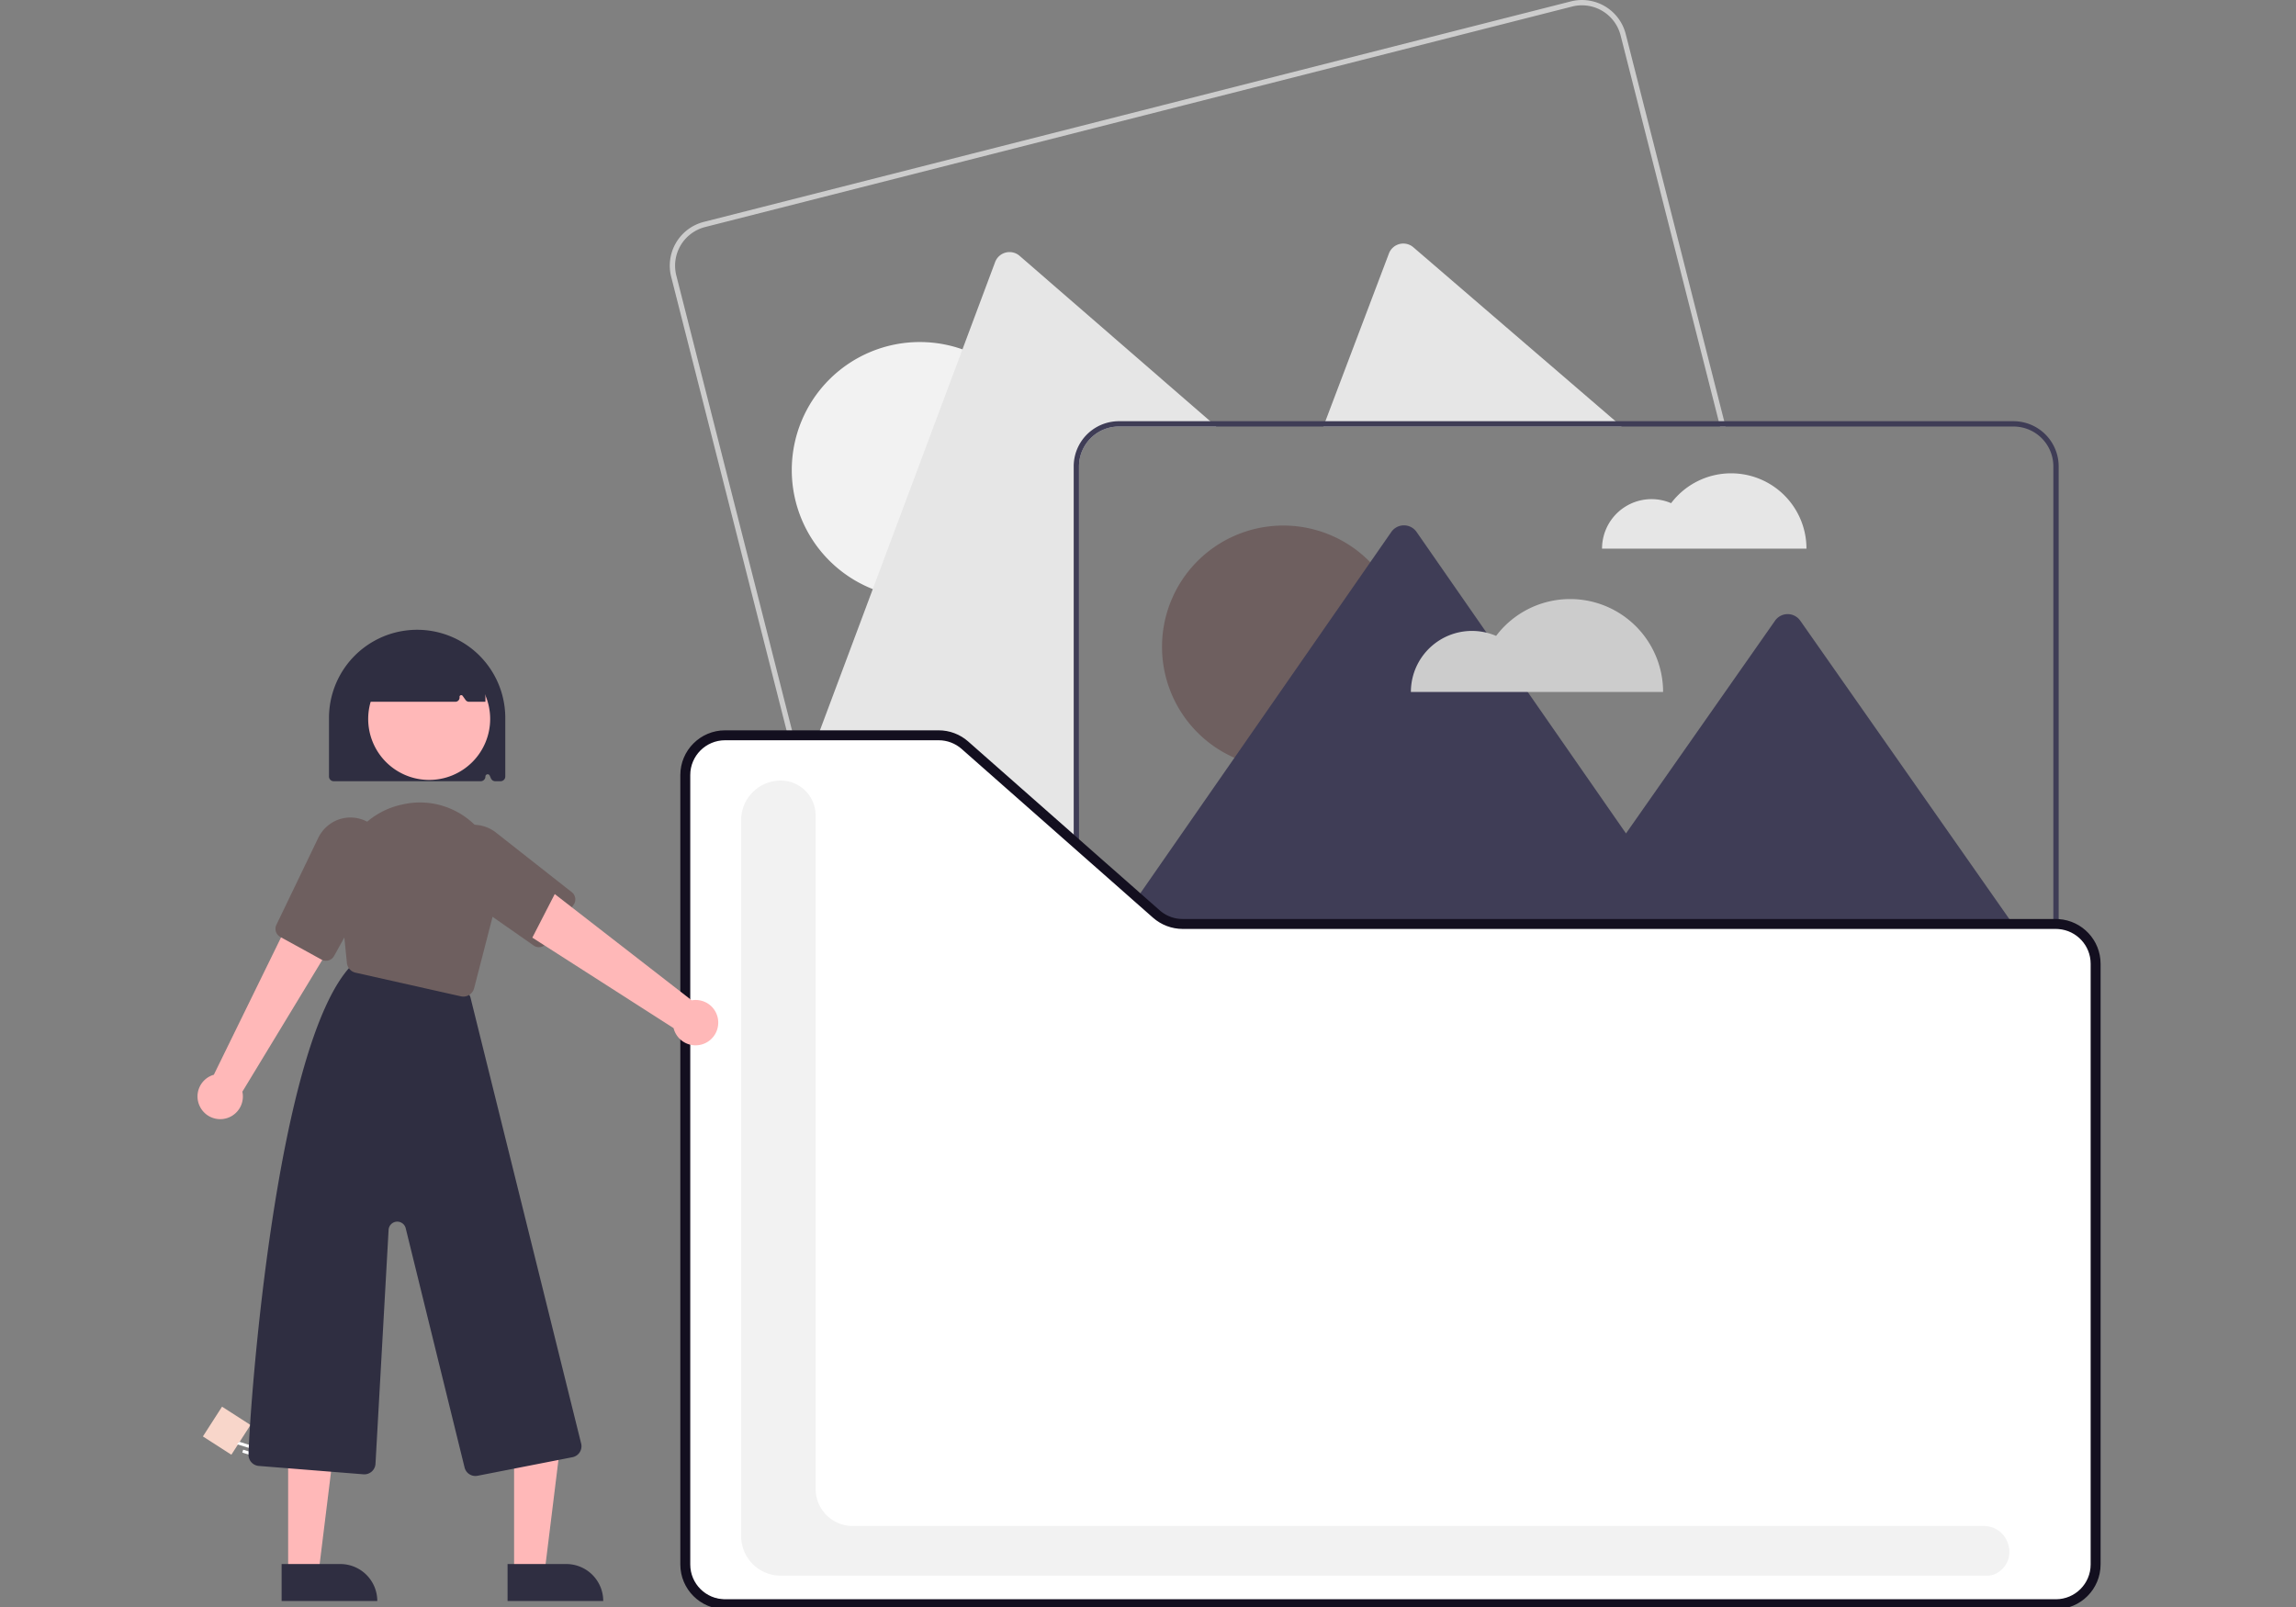
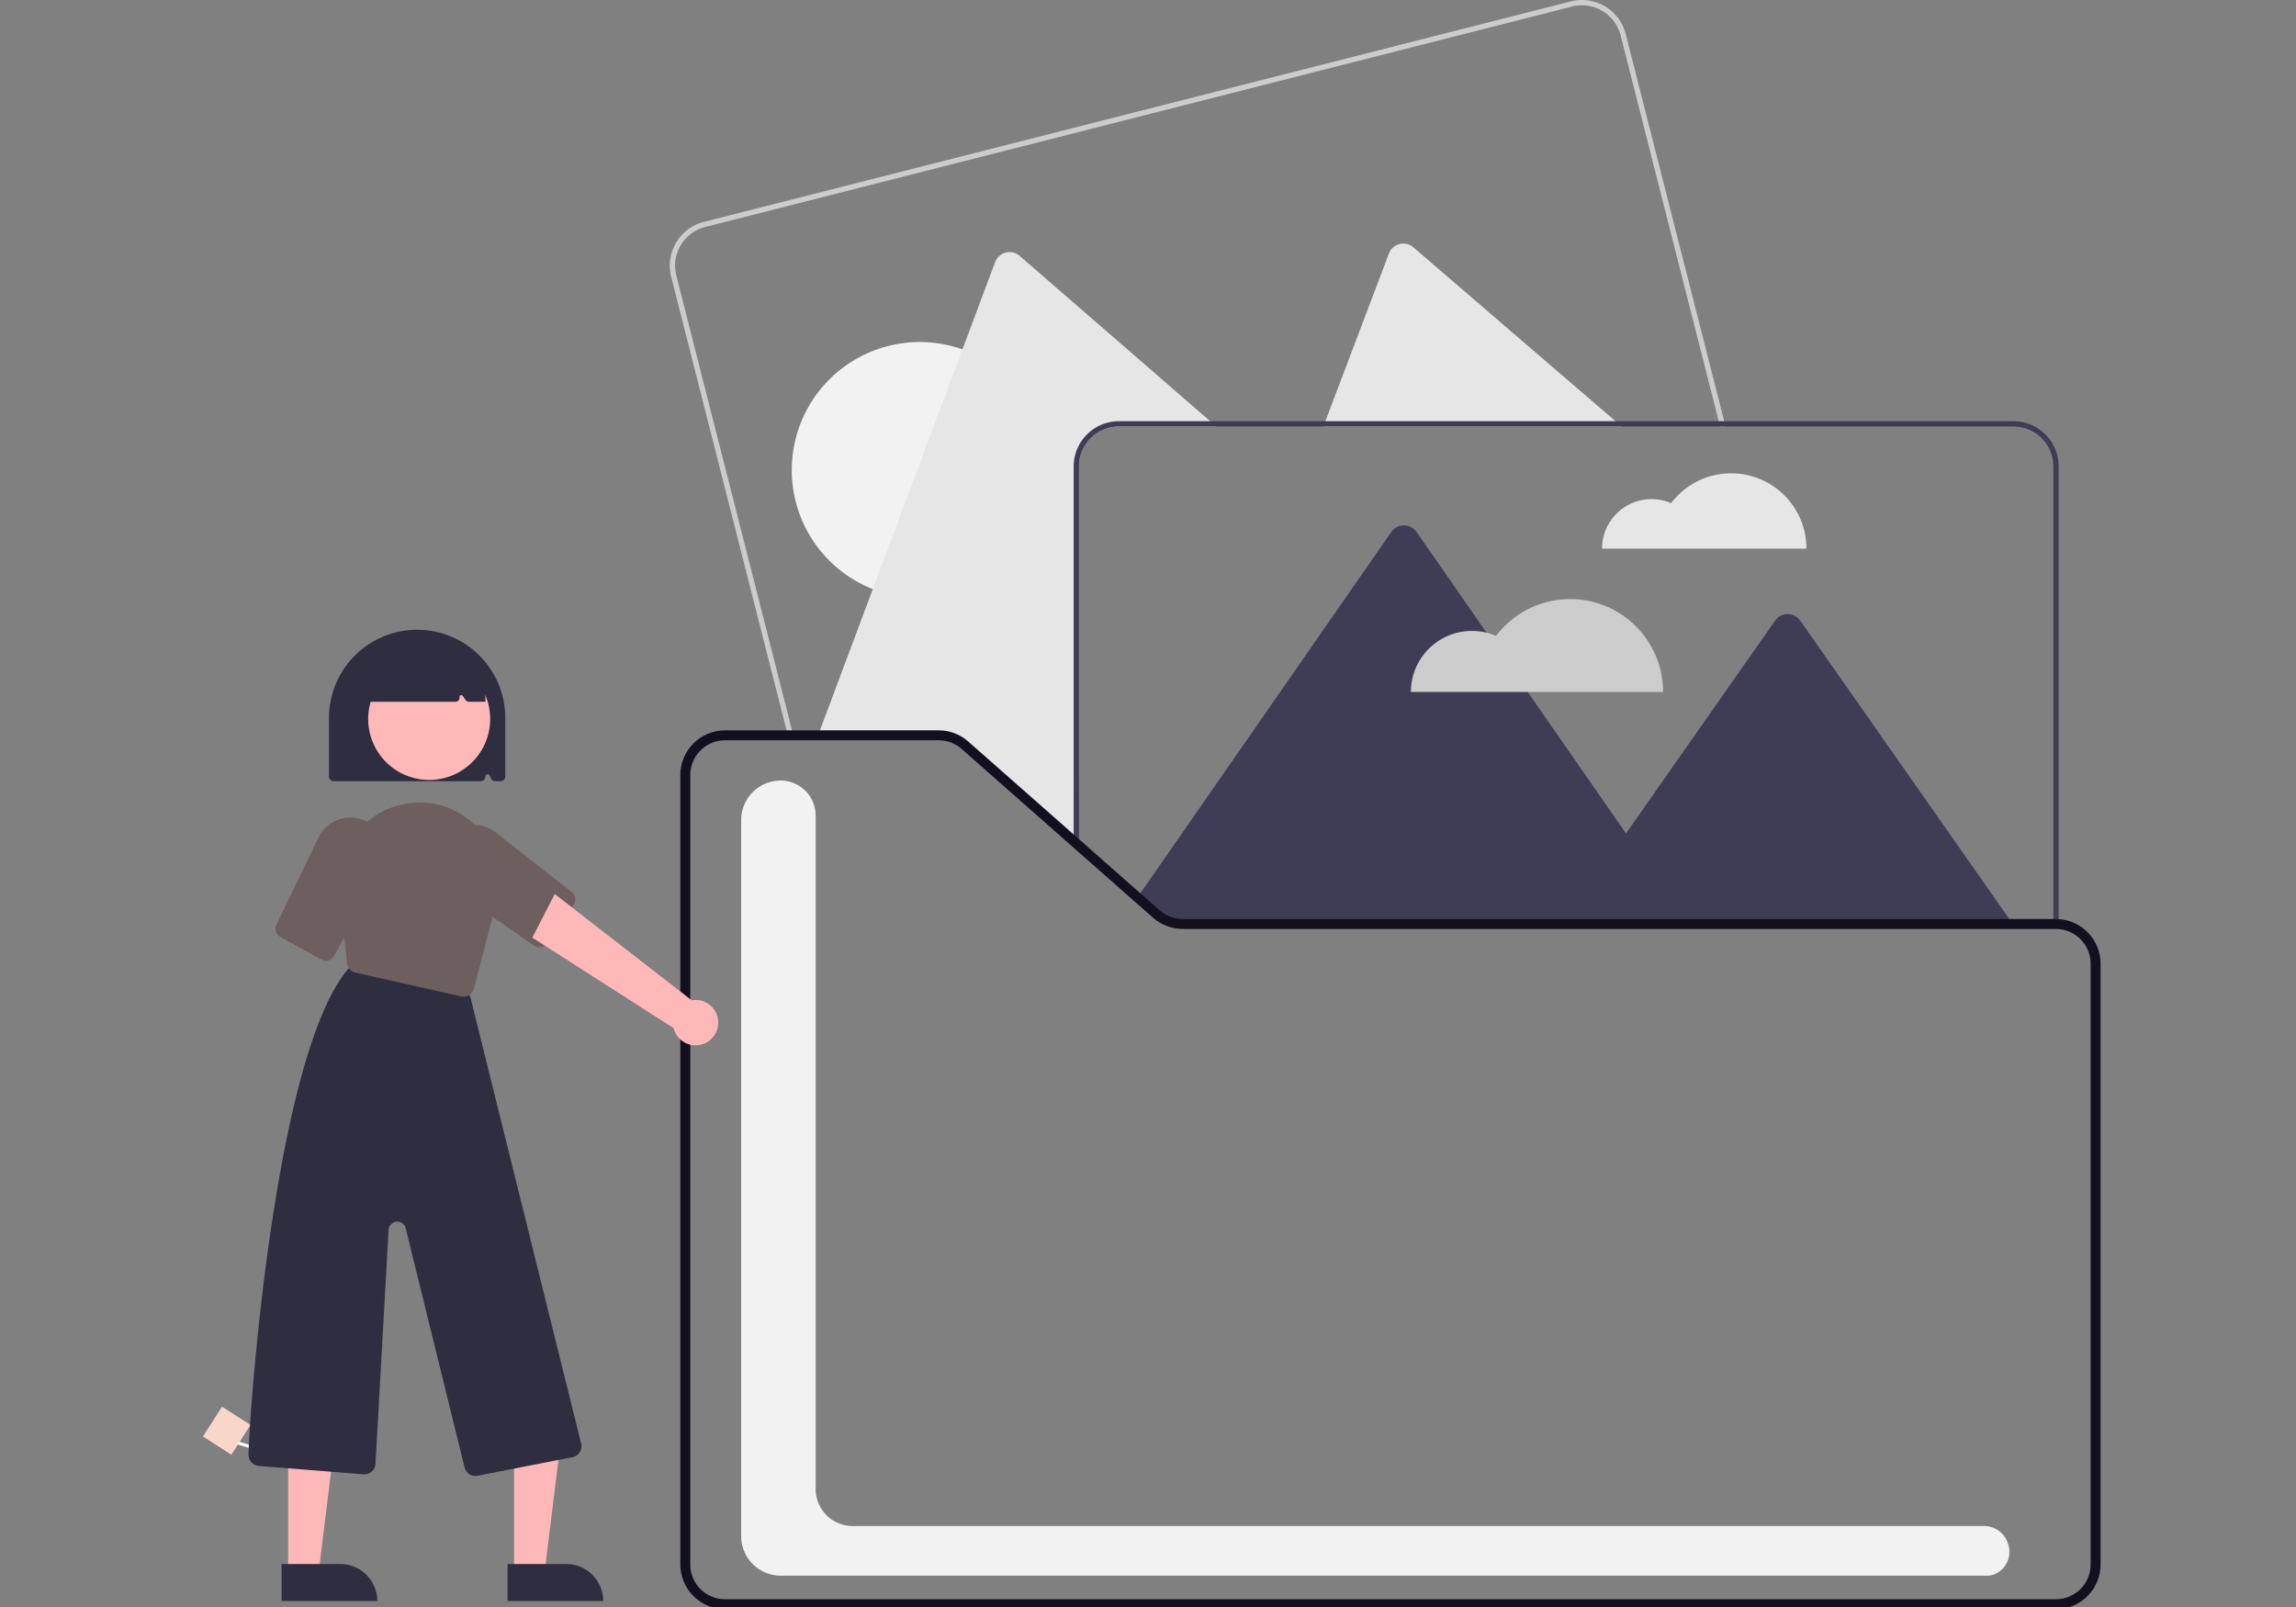
<svg xmlns="http://www.w3.org/2000/svg" id="master-artboard" viewBox="0 0 1400 980" width="1400px" height="980px" style="shape-rendering:geometricPrecision; text-rendering:geometricPrecision; image-rendering:optimizeQuality; fill-rule:evenodd; clip-rule:evenodd">
  <rect x="0" y="0" width="1400" height="980" fill="#808080" stroke="none" />
  <rect id="ee-background" x="0" y="0" width="1400" height="980" style="fill: rgb(255, 255, 255); fill-opacity: 0; pointer-events: none;" />
  <title>installation_wc</title>
  <path d="M 58.22 241.18 H 62.78 V 245.95 H 58.22 V 241.18 Z" class="cls-13" transform="matrix(3.806, 2.447, -2.447, 3.806, 503.974, -202.563)" style="fill: rgb(248, 214, 202);" />
-   <path d="M 65.36 246.62 L 63.8 246.13 L 63.68 246.52 L 65.61 247.12 L 65.36 246.62 Z" class="cls-1" style="fill: rgb(255, 255, 255);" transform="matrix(4.531, 0, 0, 4.531, -140.788, -231.152)" />
  <path d="M 64.83 245.55 L 63.3 245.07 L 62.97 245.4 L 65.08 246.05 L 64.83 245.55 Z" class="cls-1" style="fill: rgb(255, 255, 255);" transform="matrix(4.531, 0, 0, 4.531, -140.788, -231.152)" />
  <path d="M 1189.428 458.428 L 1189.428 458.428" style="fill: rgb(150, 88, 138); fill-opacity: 1; stroke: rgb(0, 0, 0); stroke-opacity: 1; stroke-width: 0; paint-order: fill;" />
  <path d="M 1214.928 367.357 L 1214.928 367.357" style="fill: rgb(69, 69, 69); fill-opacity: 1; stroke: rgb(0, 0, 0); stroke-opacity: 1; stroke-width: 0; paint-order: fill;" />
  <g transform="matrix(1.514, 0, 0, 1.514, 120.457, 0)">
    <path d="M 342.437 189.329 A 51.557 51.557 0 0 1 290.88 240.886 A 51.557 51.557 0 0 1 239.322 189.329 A 51.557 51.557 0 0 1 290.88 137.772 A 51.557 51.557 0 0 1 342.437 189.329 Z" fill="#f2f2f2" />
    <path d="M788.359,296.076l2.48,2.14H670.699l.81-2.14,25.59-67.55a6.194,6.194,0,0,1,9.84-2.51l50.87,43.78,2.93,2.51Z" transform="translate(-217.281 -126.414)" fill="#e6e6e6" />
    <path d="M834.93,317.066A30.281,30.281,0,0,0,810.75,329.089,19.938,19.938,0,0,0,782.932,347.398h82.331A30.332,30.332,0,0,0,834.93,317.066Z" transform="translate(-217.281 -126.414)" fill="#e6e6e6" />
-     <path style="fill: rgb(255, 255, 255); fill-opacity: 1; stroke: rgb(63, 61, 86); stroke-opacity: 0; stroke-width: 0; paint-order: fill;" d="M 197.944 363.637 L 197.944 311.26 L 198.515 305.694 L 203.224 300.414 L 211.216 295.99 L 228.342 296.703 L 244.612 295.847 L 287.712 295.276 L 303.268 296.132 L 308.549 298.559 L 316.541 305.266 L 365.257 349.893 L 371.947 355.914 L 390.678 371.97 L 425.019 372.639 L 526.704 372.416 L 750.59 372.193 L 762.408 378.66 L 764.415 389.586 L 765.307 417.906 L 764.415 634.21 L 760.401 641.123 L 755.273 644.691 L 698.186 646.252 C 698.186 646.252 196.88 661.613 196.88 638.331" />
-     <path d="M 486.131 260.535 A 48.847 48.847 0 0 1 437.284 309.382 A 48.847 48.847 0 0 1 388.437 260.535 A 48.847 48.847 0 0 1 437.284 211.688 A 48.847 48.847 0 0 1 486.131 260.535 Z" fill="#6e5f5f" />
    <path d="M949.058,499.586H614.029a17.148,17.148,0,0,1-11.25-4.25l-7.52-6.63,1.15-1.66,2.08-3,90.3-130.01,9.27-13.35a6.197,6.197,0,0,1,10.18,0l28.18,40.57v.01l16.58,23.87,39.58,56.98,60.03-85.69a6.197,6.197,0,0,1,10.16,0l38.51,54.96,2.21,3.16,44.17,63.04Z" transform="translate(-217.281 -126.414)" fill="#3f3d56" />
    <path d="M770.101,367.714a37.359,37.359,0,0,0-29.833,14.834,24.598,24.598,0,0,0-34.322,22.589h101.577A37.423,37.423,0,0,0,770.101,367.714Z" transform="translate(-217.281 -126.414)" fill="#ccc" />
    <path d="M270.219,439.186V415.586a35.5,35.5,0,0,1,71,0v23.6a1.903,1.903,0,0,1-1.9,1.9h-2.134a1.902,1.902,0,0,1-1.737-1.129l-.506-1.138a.901.901,0,0,0-1.723.366,1.903,1.903,0,0,1-1.9,1.9H272.119A1.903,1.903,0,0,1,270.219,439.186Z" transform="translate(-217.281 -126.414)" fill="#2f2e41" />
    <path d="M 127.488 633.487 L 139.748 633.487 L 145.58 586.199 L 127.486 586.2 L 127.488 633.487 Z" fill="#ffb8b8" />
    <path d="M342.142,756.397H380.673a0,0,0,0,1,0,0v14.887a0,0,0,0,1,0,0H357.029a14.887,14.887,0,0,1-14.887-14.887v0A0,0,0,0,1,342.142,756.397Z" transform="translate(505.569 1401.251) rotate(179.997)" fill="#2f2e41" />
    <path d="M 36.488 633.487 L 48.748 633.487 L 54.58 586.199 L 36.486 586.2 L 36.488 633.487 Z" fill="#ffb8b8" />
    <path d="M251.142,756.397H289.673a0,0,0,0,1,0,0v14.887a0,0,0,0,1,0,0H266.029a14.887,14.887,0,0,1-14.887-14.887v0a0,0,0,0,1,0,0Z" transform="translate(323.569 1401.256) rotate(179.997)" fill="#2f2e41" />
    <path d="M324.822,717.503l-23.705-96.351a3.5,3.5,0,0,0-6.893.642l-5.277,94.23a4.5,4.5,0,0,1-4.852,4.232l-42.148-3.371a4.497,4.497,0,0,1-4.14-4.601c.555-20.732,11.167-165.373,41.435-196.99a4.483,4.483,0,0,1,4.174-1.241l40.42,11.001a4.512,4.512,0,0,1,3.428,3.396l44.535,179.51a4.5,4.5,0,0,1-3.526,5.407l-38.218,7.477a4.493,4.493,0,0,1-5.234-3.341Z" transform="translate(-217.281 -126.414)" fill="#2f2e41" />
    <path d="M 117.849 289.59 A 24.561 24.561 0 0 1 93.288 314.151 A 24.561 24.561 0 0 1 68.727 289.59 A 24.561 24.561 0 0 1 93.288 265.029 A 24.561 24.561 0 0 1 117.849 289.59 Z" fill="#ffb8b8" />
    <path d="M323.329,527.726l-42.406-9.52a4.494,4.494,0,0,1-3.492-3.939l-2.949-29.226a32.012,32.012,0,0,1,24.89-34.502q.51-.113,1.02-.219h0a31.463,31.463,0,0,1,29.344,9.199,32.003,32.003,0,0,1,7.892,30.263l-8.957,34.678a4.478,4.478,0,0,1-4.34,3.377A4.594,4.594,0,0,1,323.329,527.726Z" transform="translate(-217.281 -126.414)" fill="#6e5f5f" />
-     <path d="M218.192,572.04a9.078,9.078,0,0,1,5.649-12.722l30.693-62.726,15.833,11.791-35.034,57.763a9.127,9.127,0,0,1-17.142,5.894Z" transform="translate(-217.281 -126.414)" fill="#ffb8b8" />
    <path d="M269.005,513.401a3.705,3.705,0,0,1-1.785-.459L250.599,503.806a3.723,3.723,0,0,1-1.562-4.877l16.742-34.791a14.74,14.74,0,0,1,7.487-7.299,14.337,14.337,0,0,1,14.519,1.991,13.673,13.673,0,0,1,3.747,4.545,14.28,14.28,0,0,1-.163,13.598l-19.099,34.509A3.73,3.73,0,0,1,269.005,513.401Z" transform="translate(-217.281 -126.414)" fill="#6e5f5f" />
    <path d="M352.667,507.272l-32.341-22.577a14.28,14.28,0,0,1-6.132-12.138,13.673,13.673,0,0,1,1.364-5.73,14.337,14.337,0,0,1,12.159-8.179,14.74,14.74,0,0,1,9.936,3.257L368.002,485.773a3.723,3.723,0,0,1,.745,5.066l-10.902,15.52a3.727,3.727,0,0,1-5.178.913Z" transform="translate(-217.281 -126.414)" fill="#6e5f5f" />
    <path d="M282.219,407.586a25.5,25.5,0,0,1,51,0v1.5h-6.602a1.693,1.693,0,0,1-1.375-.707l-1.199-1.678a.689.689,0,0,0-1.245.485,1.689,1.689,0,0,1-1.677,1.899H282.219Z" transform="translate(-217.281 -126.414)" fill="#2f2e41" />
    <path d="M938.299,761.086H452.138A15.938,15.938,0,0,1,436.219,745.167V456.736a15.938,15.938,0,0,1,15.919-15.919A14.096,14.096,0,0,1,466.219,454.897v271.27a14.936,14.936,0,0,0,14.919,14.919H936.657a10.125,10.125,0,0,1,9.915,7.587,9.72,9.72,0,0,1-4.307,11.185A7.595,7.595,0,0,1,938.299,761.086Z" transform="translate(-217.281 -126.414)" fill="#f2f2f2" />
    <path d="M 15.998 421.463" style="fill: rgb(36, 32, 87); fill-opacity: 1; stroke: rgb(19, 15, 31); stroke-opacity: 1; stroke-width: 1; paint-order: stroke;" />
    <path d="M 497.257 536.271" style="fill: rgb(36, 32, 87); fill-opacity: 1; stroke: rgb(0, 0, 0); stroke-opacity: 1; stroke-width: 0; paint-order: fill;" />
    <path d="M625.119,296.076l2.47,2.14H588.328a16.058,16.058,0,0,0-16.04,16.04V436.616l-.57,28.97-25.09-22.44-2.35.6-18.6-16.41a14.965,14.965,0,0,0-9.92-3.75H466.819l.75-2,9.78-26.13,55.45-148.25,5.7-15.23a6.195,6.195,0,0,1,9.86-2.51l37.31,32.37,21.96,19.06Z" transform="translate(-217.281 -126.414)" fill="#e6e6e6" />
    <path d="M832.139,296.076l-13.04-51.28-18.34-72.1-1.04-4.07v-.01l-7.25-28.51a18.192,18.192,0,0,0-22.09-13.13l-48.18,12.25-301.04,76.57a18.192,18.192,0,0,0-13.13,22.09l10.39,40.86,26.4,103.79,9.93,39.05.51,2h2.2l-.51-2-9.49-37.34v-.01l-27.54-108.26-9.82-38.61a16.061,16.061,0,0,1,11.59-19.5l300.41-76.41,48.8-12.41a16.061,16.061,0,0,1,19.5,11.59l7.7,30.26,1.04,4.11,17.82,70.07,12.97,51,.54,2.14h2.22Z" transform="translate(-217.281 -126.414)" fill="#ccc" />
    <path d="M948.659,296.076H588.328a18.221,18.221,0,0,0-17.64,13.78v.01a18.134,18.134,0,0,0-.54,4.39v152.3l1.17,1.03.97.86v-154.19a16.058,16.058,0,0,1,16.04-16.04H948.659a16.051,16.051,0,0,1,16.04,16.04v185.33h1.02a10.386,10.386,0,0,1,1.12.05v-185.38A18.207,18.207,0,0,0,948.659,296.076Z" transform="translate(-217.281 -126.414)" fill="#3f3d56" />
    <path d="M 595.189 485.966 L 582.749 475.006 L 582.719 474.987 L 582.679 474.957 L 582.649 474.927 C 582.259 474.647 581.869 474.357 581.489 474.056 C 581.389 473.987 581.299 473.917 581.209 473.846 C 581.159 473.806 581.119 473.776 581.069 473.736 C 581.049 473.726 581.038 473.706 581.018 473.696 C 580.739 473.476 580.449 473.246 580.169 473.016 C 580.029 472.916 579.899 472.806 579.759 472.696 C 579.379 472.386 578.999 472.066 578.619 471.746 C 578.219 471.406 577.819 471.066 577.419 470.716 C 577.409 470.706 577.389 470.696 577.379 470.686 C 577.299 470.616 577.228 470.546 577.149 470.486 C 576.768 470.146 576.389 469.806 576.009 469.446 C 575.689 469.156 575.369 468.856 575.059 468.566 C 574.769 468.296 574.478 468.026 574.199 467.737 L 574.139 467.677 C 573.929 467.477 573.719 467.267 573.499 467.047 C 573.289 466.847 573.089 466.637 572.889 466.427 C 572.679 466.227 572.478 466.017 572.289 465.806 L 572.129 465.646 L 572.079 465.596 L 570.149 463.886 L 570.149 466.556 L 571.319 467.586 L 572.289 468.446 L 592.839 486.566 L 594.768 488.276 L 595.259 488.706 L 595.719 488.036 L 596.409 487.046 L 595.189 485.966 Z M 893.849 497.586 C 893.879 498.246 893.929 498.916 893.978 499.586 L 964.699 499.586 L 964.699 497.586 L 893.849 497.586 Z M 595.189 485.966 L 582.749 475.006 L 582.719 474.987 L 582.679 474.957 L 582.649 474.927 C 582.259 474.647 581.869 474.357 581.489 474.056 C 581.389 473.987 581.299 473.917 581.209 473.846 C 581.159 473.806 581.119 473.776 581.069 473.736 C 581.049 473.726 581.038 473.706 581.018 473.696 C 580.739 473.476 580.449 473.246 580.169 473.016 C 580.029 472.916 579.899 472.806 579.759 472.696 C 579.379 472.386 578.999 472.066 578.619 471.746 C 578.219 471.406 577.819 471.066 577.419 470.716 C 577.409 470.706 577.389 470.696 577.379 470.686 C 577.299 470.616 577.228 470.546 577.149 470.486 C 576.768 470.146 576.389 469.806 576.009 469.446 C 575.689 469.156 575.369 468.856 575.059 468.566 C 574.769 468.296 574.478 468.026 574.199 467.737 L 574.139 467.677 C 573.929 467.477 573.719 467.267 573.499 467.047 C 573.289 466.847 573.089 466.637 572.889 466.427 C 572.679 466.227 572.478 466.017 572.289 465.806 L 572.129 465.646 L 572.079 465.596 L 570.149 463.886 L 570.149 466.556 L 571.319 467.586 L 572.289 468.446 L 592.839 486.566 L 594.768 488.276 L 595.259 488.706 L 595.719 488.036 L 596.409 487.046 L 595.189 485.966 Z M 947.659 497.586 L 893.849 497.586 C 893.879 498.246 893.929 498.916 893.978 499.586 L 949.058 499.586 L 947.659 497.586 Z M 595.189 485.966 L 582.749 475.006 L 582.719 474.987 L 582.679 474.957 L 582.649 474.927 C 582.259 474.647 581.869 474.357 581.489 474.056 C 581.389 473.987 581.299 473.917 581.209 473.846 C 581.159 473.806 581.119 473.776 581.069 473.736 C 581.049 473.726 581.038 473.706 581.018 473.696 C 580.739 473.476 580.449 473.246 580.169 473.016 C 580.029 472.916 579.899 472.806 579.759 472.696 C 579.379 472.386 578.999 472.066 578.619 471.746 C 578.219 471.406 577.819 471.066 577.419 470.716 C 577.409 470.706 577.389 470.696 577.379 470.686 C 577.299 470.616 577.228 470.546 577.149 470.486 C 576.768 470.146 576.389 469.806 576.009 469.446 C 575.689 469.156 575.369 468.856 575.059 468.566 C 574.769 468.296 574.478 468.026 574.199 467.737 L 574.139 467.677 C 573.929 467.477 573.719 467.267 573.499 467.047 C 573.289 466.847 573.089 466.637 572.889 466.427 C 572.679 466.227 572.478 466.017 572.289 465.806 L 572.129 465.646 L 572.079 465.596 L 570.149 463.886 L 570.149 466.556 L 571.319 467.586 L 572.289 468.446 L 592.839 486.566 L 594.768 488.276 L 595.259 488.706 L 595.719 488.036 L 596.409 487.046 L 595.189 485.966 Z M 546.629 443.146 L 526.999 425.836 C 523.896 423.097 519.898 421.585 515.759 421.586 L 456.949 421.586 L 457.459 423.586 L 515.759 423.586 C 519.412 423.584 522.941 424.917 525.679 427.336 L 544.279 443.746 L 570.149 466.556 L 570.149 463.886 L 546.629 443.146 Z M 966.839 497.626 C 966.469 497.596 966.099 497.586 965.719 497.586 L 614.029 497.586 C 610.648 497.591 607.366 496.448 604.719 494.346 C 604.509 494.186 604.308 494.016 604.109 493.836 L 597.129 487.676 L 596.409 487.046 L 595.189 485.966 L 582.749 475.006 L 582.719 474.987 L 582.679 474.957 L 582.649 474.927 L 574.339 467.587 L 572.288 465.777 L 572.129 465.647 L 572.079 465.597 L 570.149 463.887 L 546.629 443.147 L 526.999 425.837 C 523.896 423.097 519.898 421.585 515.759 421.587 L 429.719 421.587 C 420.335 421.6 412.732 429.203 412.719 438.587 L 412.719 756.587 C 412.732 765.97 420.335 773.573 429.719 773.587 L 965.719 773.587 C 975.102 773.573 982.705 765.97 982.719 756.587 L 982.719 514.587 C 982.703 505.639 975.766 498.23 966.839 497.626 L 966.839 497.626 Z M 980.719 756.586 C 980.709 764.867 973.999 771.576 965.719 771.586 L 568.354 771.586 L 429.719 771.586 C 421.439 771.576 414.729 764.867 414.719 756.586 L 414.719 438.586 C 414.729 430.306 421.439 423.597 429.719 423.586 L 515.759 423.586 C 519.412 423.584 522.941 424.917 525.679 427.336 L 544.279 443.746 L 570.149 466.556 L 571.319 467.586 L 572.288 468.446 L 592.839 486.566 L 594.768 488.276 L 595.259 488.706 L 602.779 495.336 C 605.893 498.065 609.889 499.574 614.029 499.586 L 965.719 499.586 C 966.093 499.583 966.467 499.6 966.839 499.636 C 974.661 500.228 980.709 506.742 980.719 514.586 L 980.719 756.586 Z M 595.189 485.966 L 582.749 475.006 L 582.719 474.987 L 582.679 474.957 L 582.649 474.927 C 582.259 474.647 581.869 474.357 581.489 474.056 C 581.389 473.987 581.299 473.917 581.209 473.846 C 581.159 473.806 581.119 473.776 581.069 473.736 C 581.049 473.726 581.039 473.706 581.019 473.696 C 580.739 473.476 580.449 473.246 580.169 473.016 C 580.029 472.916 579.899 472.806 579.759 472.696 C 579.379 472.386 578.999 472.066 578.619 471.746 C 578.219 471.406 577.819 471.066 577.419 470.716 C 577.409 470.706 577.389 470.696 577.379 470.686 C 577.299 470.616 577.229 470.546 577.149 470.486 C 576.769 470.146 576.389 469.806 576.009 469.446 C 575.689 469.156 575.369 468.856 575.059 468.566 C 574.769 468.296 574.478 468.026 574.199 467.737 L 574.139 467.677 C 573.929 467.477 573.719 467.267 573.499 467.047 C 573.289 466.847 573.089 466.637 572.889 466.427 C 572.679 466.227 572.478 466.017 572.289 465.806 L 572.129 465.646 L 572.079 465.596 L 570.149 463.886 L 570.149 466.556 L 571.319 467.586 L 572.289 468.446 L 592.839 486.566 L 594.769 488.276 L 595.259 488.706 L 595.719 488.036 L 596.409 487.046 L 595.189 485.966 Z M 893.849 497.586 C 893.879 498.246 893.929 498.916 893.978 499.586 L 964.699 499.586 L 964.699 497.586 L 893.849 497.586 Z M 595.189 485.966 L 582.749 475.006 L 582.719 474.987 L 582.679 474.957 L 582.649 474.927 C 582.259 474.647 581.869 474.357 581.489 474.056 C 581.389 473.987 581.299 473.917 581.209 473.846 C 581.159 473.806 581.119 473.776 581.069 473.736 C 581.049 473.726 581.039 473.706 581.019 473.696 C 580.739 473.476 580.449 473.246 580.169 473.016 C 580.029 472.916 579.899 472.806 579.759 472.696 C 579.379 472.386 578.999 472.066 578.619 471.746 C 578.219 471.406 577.819 471.066 577.419 470.716 C 577.409 470.706 577.389 470.696 577.379 470.686 C 577.299 470.616 577.229 470.546 577.149 470.486 C 576.769 470.146 576.389 469.806 576.009 469.446 C 575.689 469.156 575.369 468.856 575.059 468.566 C 574.769 468.296 574.478 468.026 574.199 467.737 L 574.139 467.677 C 573.929 467.477 573.719 467.267 573.499 467.047 C 573.289 466.847 573.089 466.637 572.889 466.427 C 572.679 466.227 572.478 466.017 572.289 465.806 L 572.129 465.646 L 572.079 465.596 L 570.149 463.886 L 570.149 466.556 L 571.319 467.586 L 572.289 468.446 L 592.839 486.566 L 594.769 488.276 L 595.259 488.706 L 595.719 488.036 L 596.409 487.046 L 595.189 485.966 Z M 595.189 485.966 L 582.749 475.006 L 582.719 474.987 L 582.679 474.957 L 582.649 474.927 C 582.259 474.647 581.869 474.357 581.489 474.056 C 581.389 473.987 581.299 473.917 581.209 473.846 C 581.159 473.806 581.119 473.776 581.069 473.736 C 581.049 473.726 581.039 473.706 581.019 473.696 C 580.739 473.476 580.449 473.246 580.169 473.016 C 580.029 472.916 579.899 472.806 579.759 472.696 C 579.379 472.386 578.999 472.066 578.619 471.746 C 578.219 471.406 577.819 471.066 577.419 470.716 C 577.409 470.706 577.389 470.696 577.379 470.686 C 577.299 470.616 577.229 470.546 577.149 470.486 C 576.769 470.146 576.389 469.806 576.009 469.446 C 575.689 469.156 575.369 468.856 575.059 468.566 C 574.769 468.296 574.478 468.026 574.199 467.737 L 574.139 467.677 C 573.929 467.477 573.719 467.267 573.499 467.047 C 573.289 466.847 573.089 466.637 572.889 466.427 C 572.679 466.227 572.478 466.017 572.289 465.806 L 572.129 465.646 L 572.079 465.596 L 570.149 463.886 L 570.149 466.556 L 571.319 467.586 L 572.289 468.446 L 592.839 486.566 L 594.769 488.276 L 595.259 488.706 L 595.719 488.036 L 596.409 487.046 L 595.189 485.966 Z M 947.659 497.586 L 893.849 497.586 C 893.879 498.246 893.929 498.916 893.978 499.586 L 949.058 499.586 L 947.659 497.586 Z" transform="translate(-217.281 -126.414)" fill="#3f3d56" style="stroke: rgb(19, 15, 31); paint-order: fill; stroke-width: 2; fill: rgb(36, 32, 87);" />
    <path d="M426.985,538.28a9.078,9.078,0,0,0-10.673-8.936l-55.172-42.809-9.026,17.557,56.885,36.442a9.127,9.127,0,0,0,17.986-2.254Z" transform="translate(-217.281 -126.414)" fill="#ffb8b8" />
  </g>
  <path d="M 358.417 460.48 L 358.417 460.48" style="fill: rgb(204, 204, 204); fill-opacity: 1; stroke: rgb(0, 0, 0); stroke-opacity: 1; stroke-width: 0; paint-order: fill;" />
</svg>